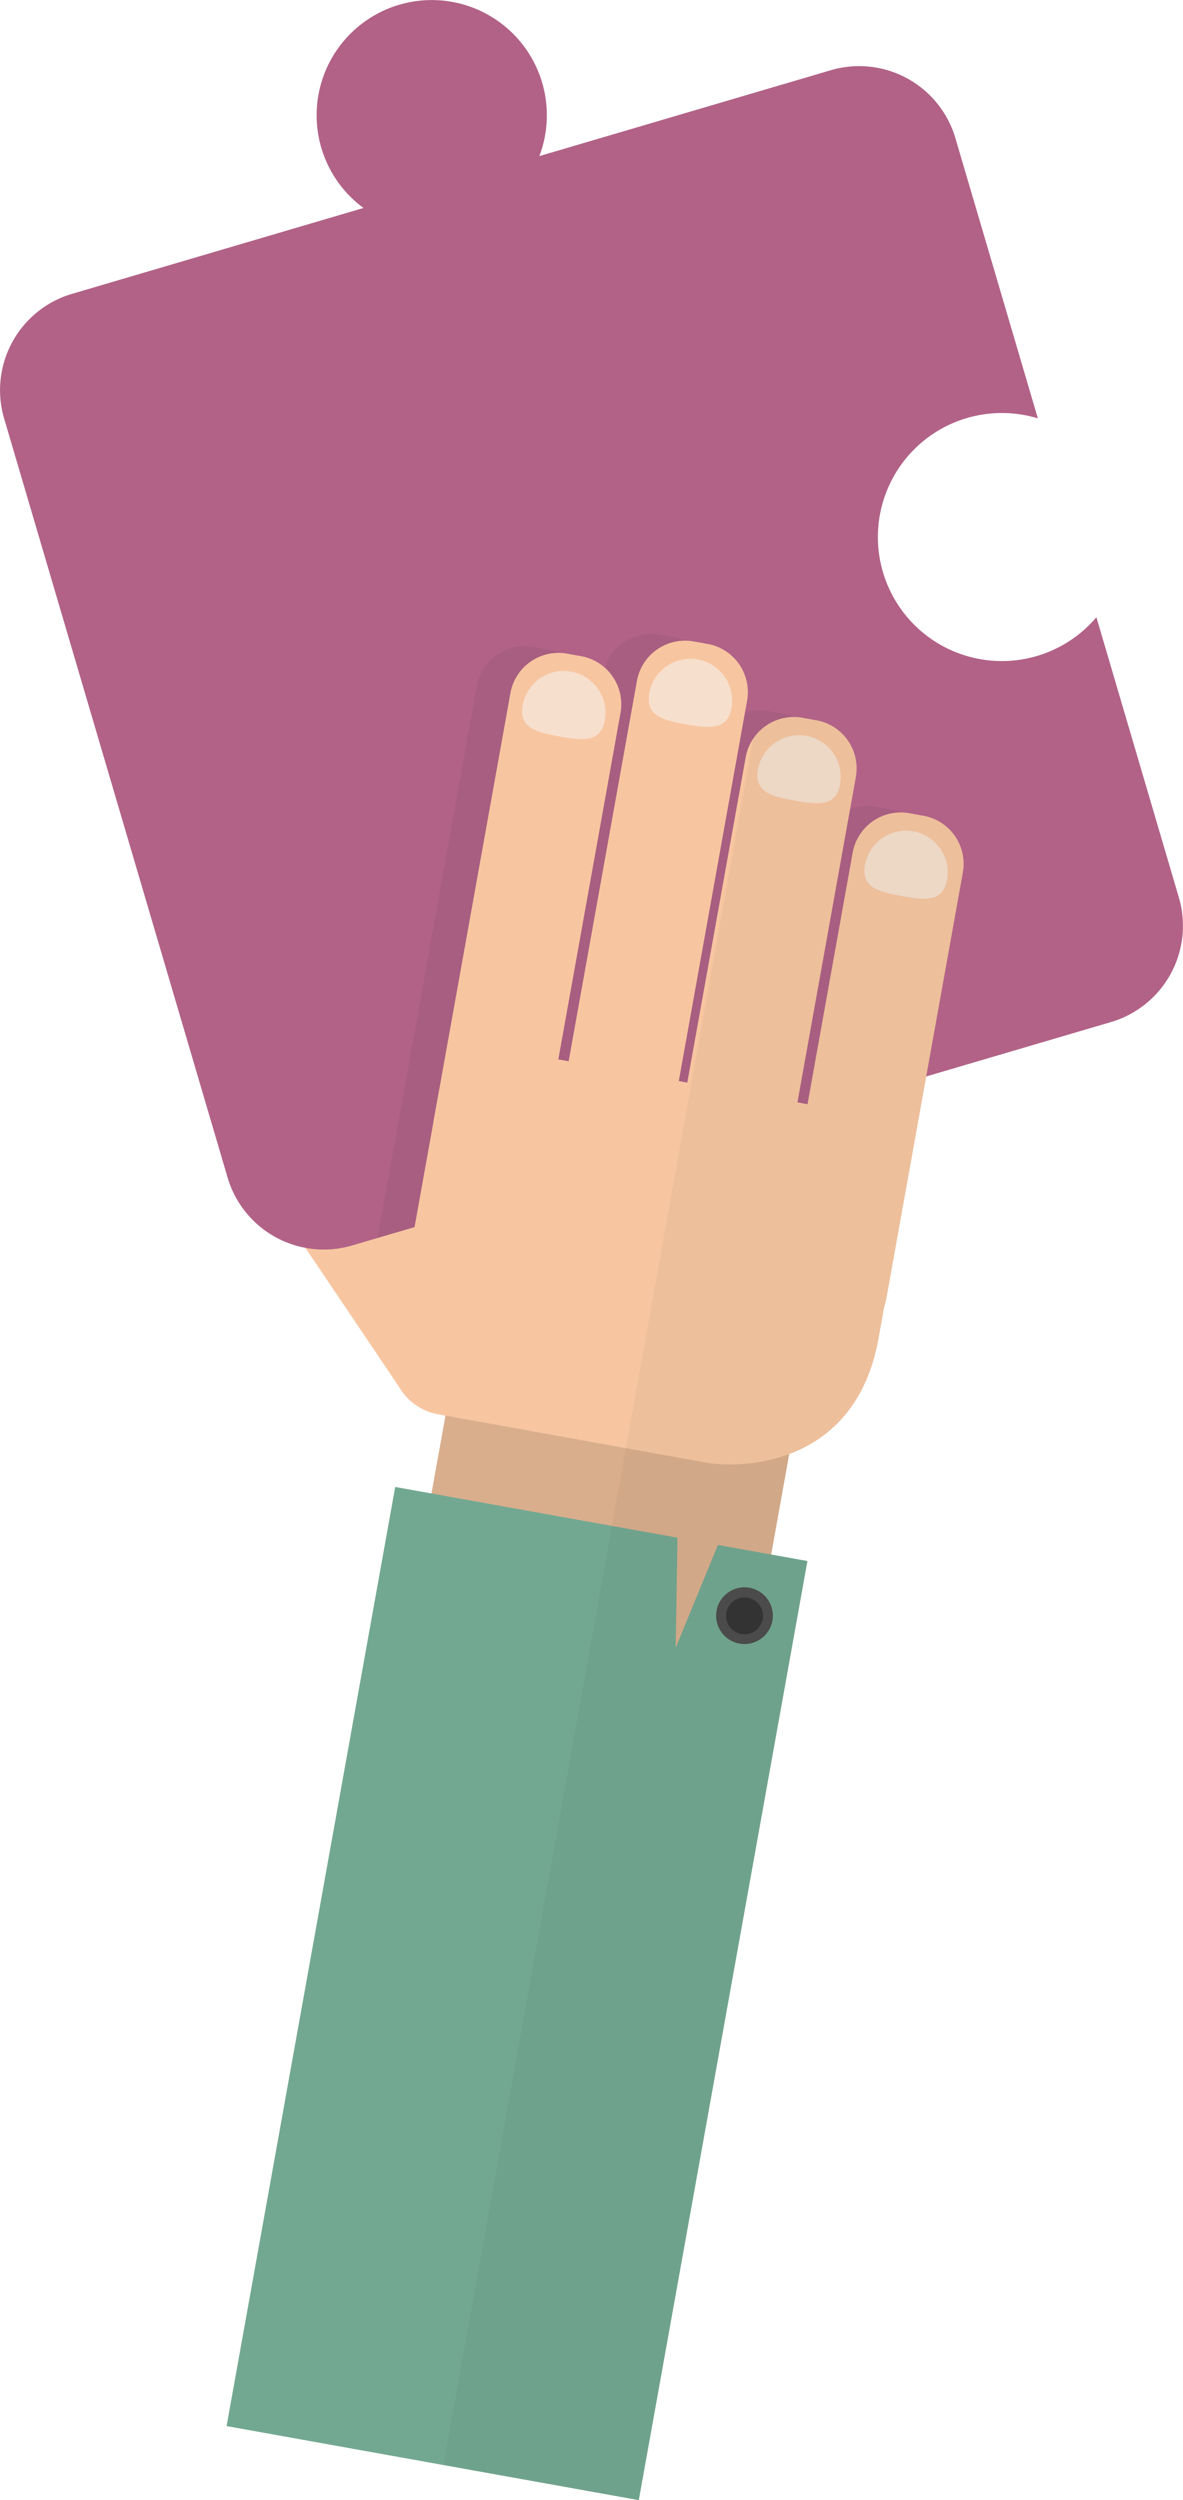
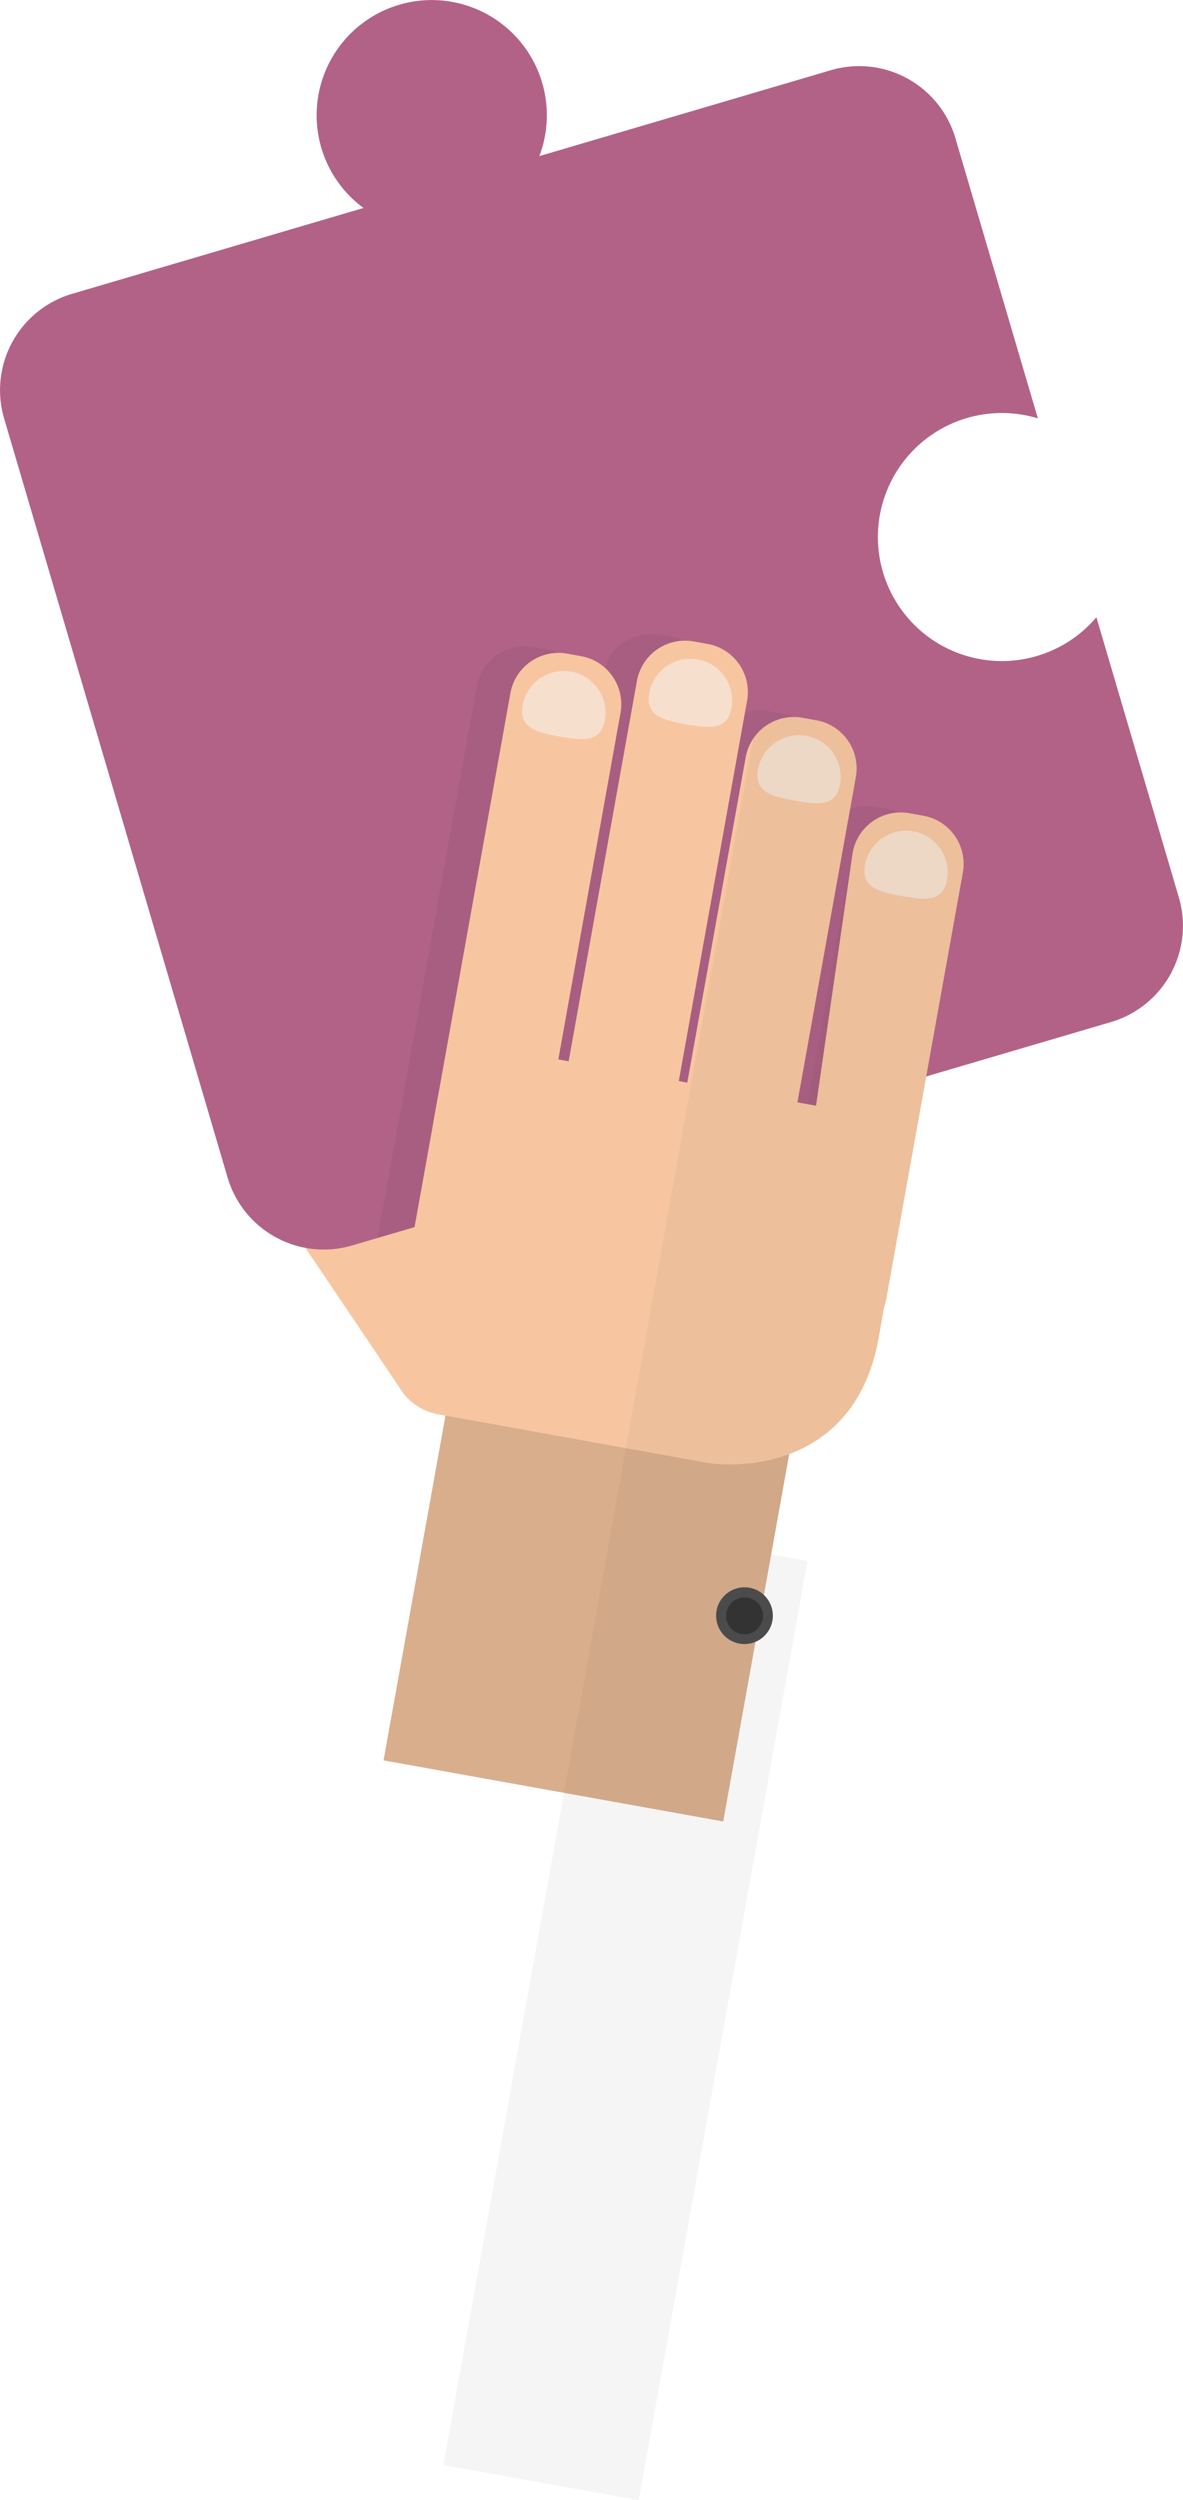
<svg xmlns="http://www.w3.org/2000/svg" viewBox="0 0 266.38 562.64">
  <defs>
    <style>.cls-1{fill:#f7c6a1;}.cls-2{fill:#b26287;}.cls-3,.cls-8,.cls-9{fill:#333;}.cls-3{opacity:0.08;}.cls-4{fill:#d9ae8d;}.cls-5{fill:#f7dfcd;}.cls-6{fill:#72a891;}.cls-7{fill:#4d4d4d;}.cls-9{opacity:0.05;}</style>
  </defs>
  <title>Eszköz 1</title>
  <g id="Réteg_2" data-name="Réteg 2">
    <g id="Isolation_Mode" data-name="Isolation Mode">
      <path class="cls-1" d="M113.89,296.77A13.91,13.91,0,0,1,109.71,316l-.58.37a13.91,13.91,0,0,1-19.22-4.18L48,250a13.91,13.91,0,0,1,4.17-19.22l.58-.37A13.91,13.91,0,0,1,72,234.57Z" />
      <path class="cls-2" d="M72.35,33.25A25.8,25.8,0,0,0,81.85,46.8L16.21,66.13A22.59,22.59,0,0,0,.93,94.18L51.25,265a22.59,22.59,0,0,0,28,15.29L250.17,230a22.59,22.59,0,0,0,15.29-28L246.88,138.9A27.91,27.91,0,1,1,233.7,94.15L215.13,31.09A22.59,22.59,0,0,0,187.08,15.8L121.45,35.13a25.92,25.92,0,1,0-49.1-1.88Z" />
      <path class="cls-3" d="M132.14,158.87a11,11,0,0,0-8.84-12.71l-3.24-.58a11,11,0,0,0-12.71,8.84L90.12,250.33h0L85,278.64l115.22-33.93,9-49.91a11,11,0,0,0-8.85-12.71l-3.24-.58a11,11,0,0,0-12.71,8.84L174.24,247l-1.2-.22-1.08-.2,13.16-73.26a11,11,0,0,0-8.84-12.72L173,160c-.33-.06-.67-.1-1-.13l-.3,0-.73,0h-.29c-.32,0-.63,0-.95.07l-.19,0-.75.13-.34.08-.6.17-.33.1c-.27.09-.54.2-.81.31l-.35.17-.47.24-.4.23-.39.24-.58.4-.44.34-.41.36-.26.24-.39.4-.21.23a10.93,10.93,0,0,0-.72.91l-.1.14h0a10.9,10.9,0,0,0-1.72,4.21l-13.16,73.26-1.88-.34,15.39-85.64a11,11,0,0,0-8.84-12.71l-3.24-.58a11,11,0,0,0-12.71,8.84l-15.39,85.64-2.36-.42Z" />
      <rect class="cls-4" x="87.99" y="320.35" width="88.98" height="77.71" transform="translate(-244.5 426.08) rotate(-79.81)" />
      <path class="cls-1" d="M197.82,301.19c-5.29,29.41-31.76,29.18-38.6,28L98.58,318.25a12.6,12.6,0,0,1-10.17-14.63L98.7,246.35a12.59,12.59,0,0,1,14.63-10.17l80.77,14.51a12.6,12.6,0,0,1,10.17,14.63Z" />
      <path class="cls-1" d="M122.51,256.29a11,11,0,0,1-12.72,8.85l-3.24-.58a11,11,0,0,1-8.84-12.72l17.23-95.91a11,11,0,0,1,12.71-8.84l3.24.58a11,11,0,0,1,8.84,12.71Z" />
      <path class="cls-5" d="M136.18,162.08c-.92,5.11-5.09,4.57-10.2,3.65s-9.21-1.87-8.29-7a9.39,9.39,0,0,1,18.49,3.32Z" />
      <path class="cls-1" d="M151,253.55a11,11,0,0,1-12.72,8.85l-3.24-.58a11,11,0,0,1-8.84-12.72l17.23-95.92a11,11,0,0,1,12.71-8.84l3.24.58a11,11,0,0,1,8.85,12.71Z" />
      <path class="cls-5" d="M164.7,159.34c-.92,5.1-5.09,4.57-10.2,3.65s-9.21-1.87-8.29-7a9.39,9.39,0,0,1,18.49,3.32Z" />
      <path class="cls-1" d="M175.49,270.73a11,11,0,0,1-12.72,8.84l-3.24-.58a11,11,0,0,1-8.84-12.72l17.23-95.91a11,11,0,0,1,12.72-8.84l3.24.58a11,11,0,0,1,8.84,12.72Z" />
      <path class="cls-5" d="M189.16,176.52c-.92,5.1-5.09,4.57-10.2,3.65s-9.2-1.87-8.29-7a9.39,9.39,0,0,1,18.49,3.32Z" />
-       <path class="cls-1" d="M199.58,292.22a11,11,0,0,1-12.72,8.85l-3.24-.58a11,11,0,0,1-8.84-12.72L192,191.85A11,11,0,0,1,204.73,183l3.24.58a11,11,0,0,1,8.85,12.71Z" />
+       <path class="cls-1" d="M199.58,292.22a11,11,0,0,1-12.72,8.85a11,11,0,0,1-8.84-12.72L192,191.85A11,11,0,0,1,204.73,183l3.24.58a11,11,0,0,1,8.85,12.71Z" />
      <path class="cls-5" d="M213.25,198c-.92,5.1-5.09,4.57-10.2,3.65s-9.21-1.87-8.29-7A9.39,9.39,0,1,1,213.25,198Z" />
-       <polygon class="cls-6" points="143.84 562.63 51.02 545.96 88.99 334.62 152.55 346.04 152.15 370.79 161.66 347.67 181.81 351.29 143.84 562.63" />
      <circle class="cls-7" cx="167.65" cy="363.63" r="6.39" transform="translate(-219.88 464.4) rotate(-79.83)" />
      <circle class="cls-8" cx="167.65" cy="363.63" r="4.15" transform="translate(-219.89 464.37) rotate(-79.82)" />
      <path class="cls-9" d="M208,183.59l-3.24-.58A11,11,0,0,0,192,191.85l-10.17,56.64-2.29-.41,13.16-73.26a11,11,0,0,0-8.84-12.72l-3.24-.58a11,11,0,0,0-11,4.63L99.83,554.73l44,7.91,38-211.34-8.17-1.47,4.06-22.61c8.61-3.21,17.32-10.47,20.12-26l1.31-7.31a10.9,10.9,0,0,0,.45-1.66l17.23-95.91A11,11,0,0,0,208,183.59Z" />
    </g>
  </g>
</svg>